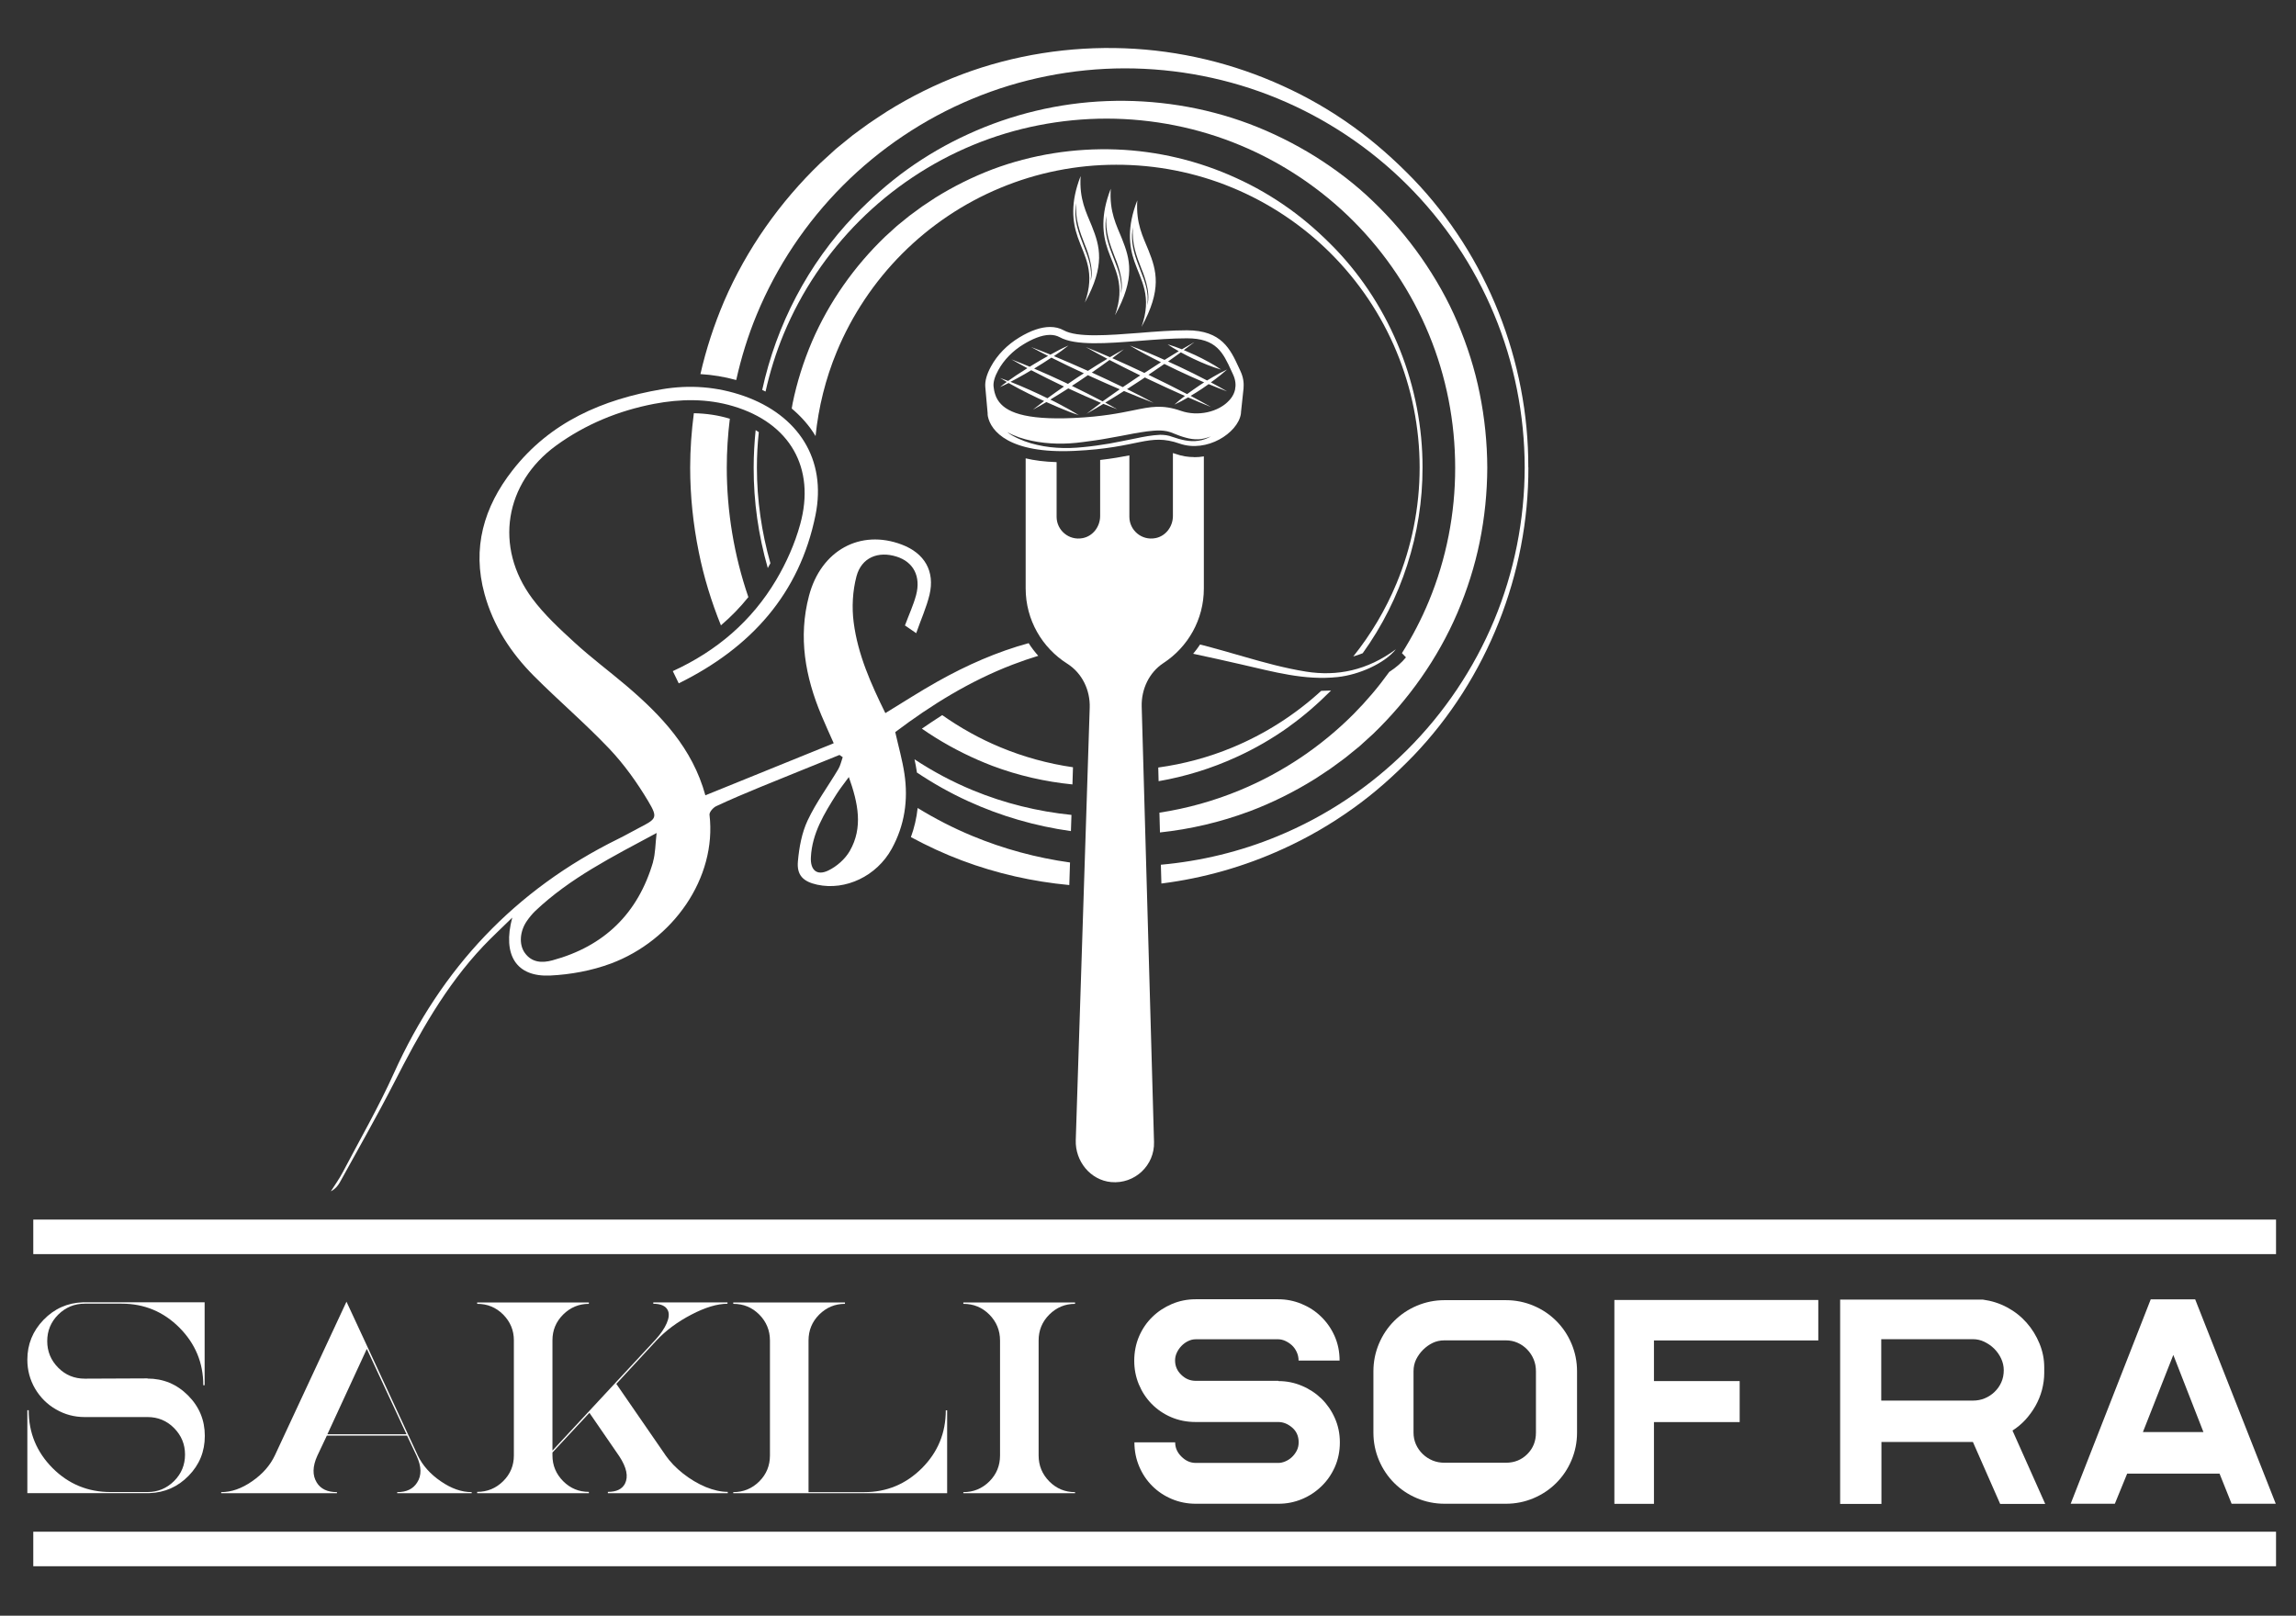
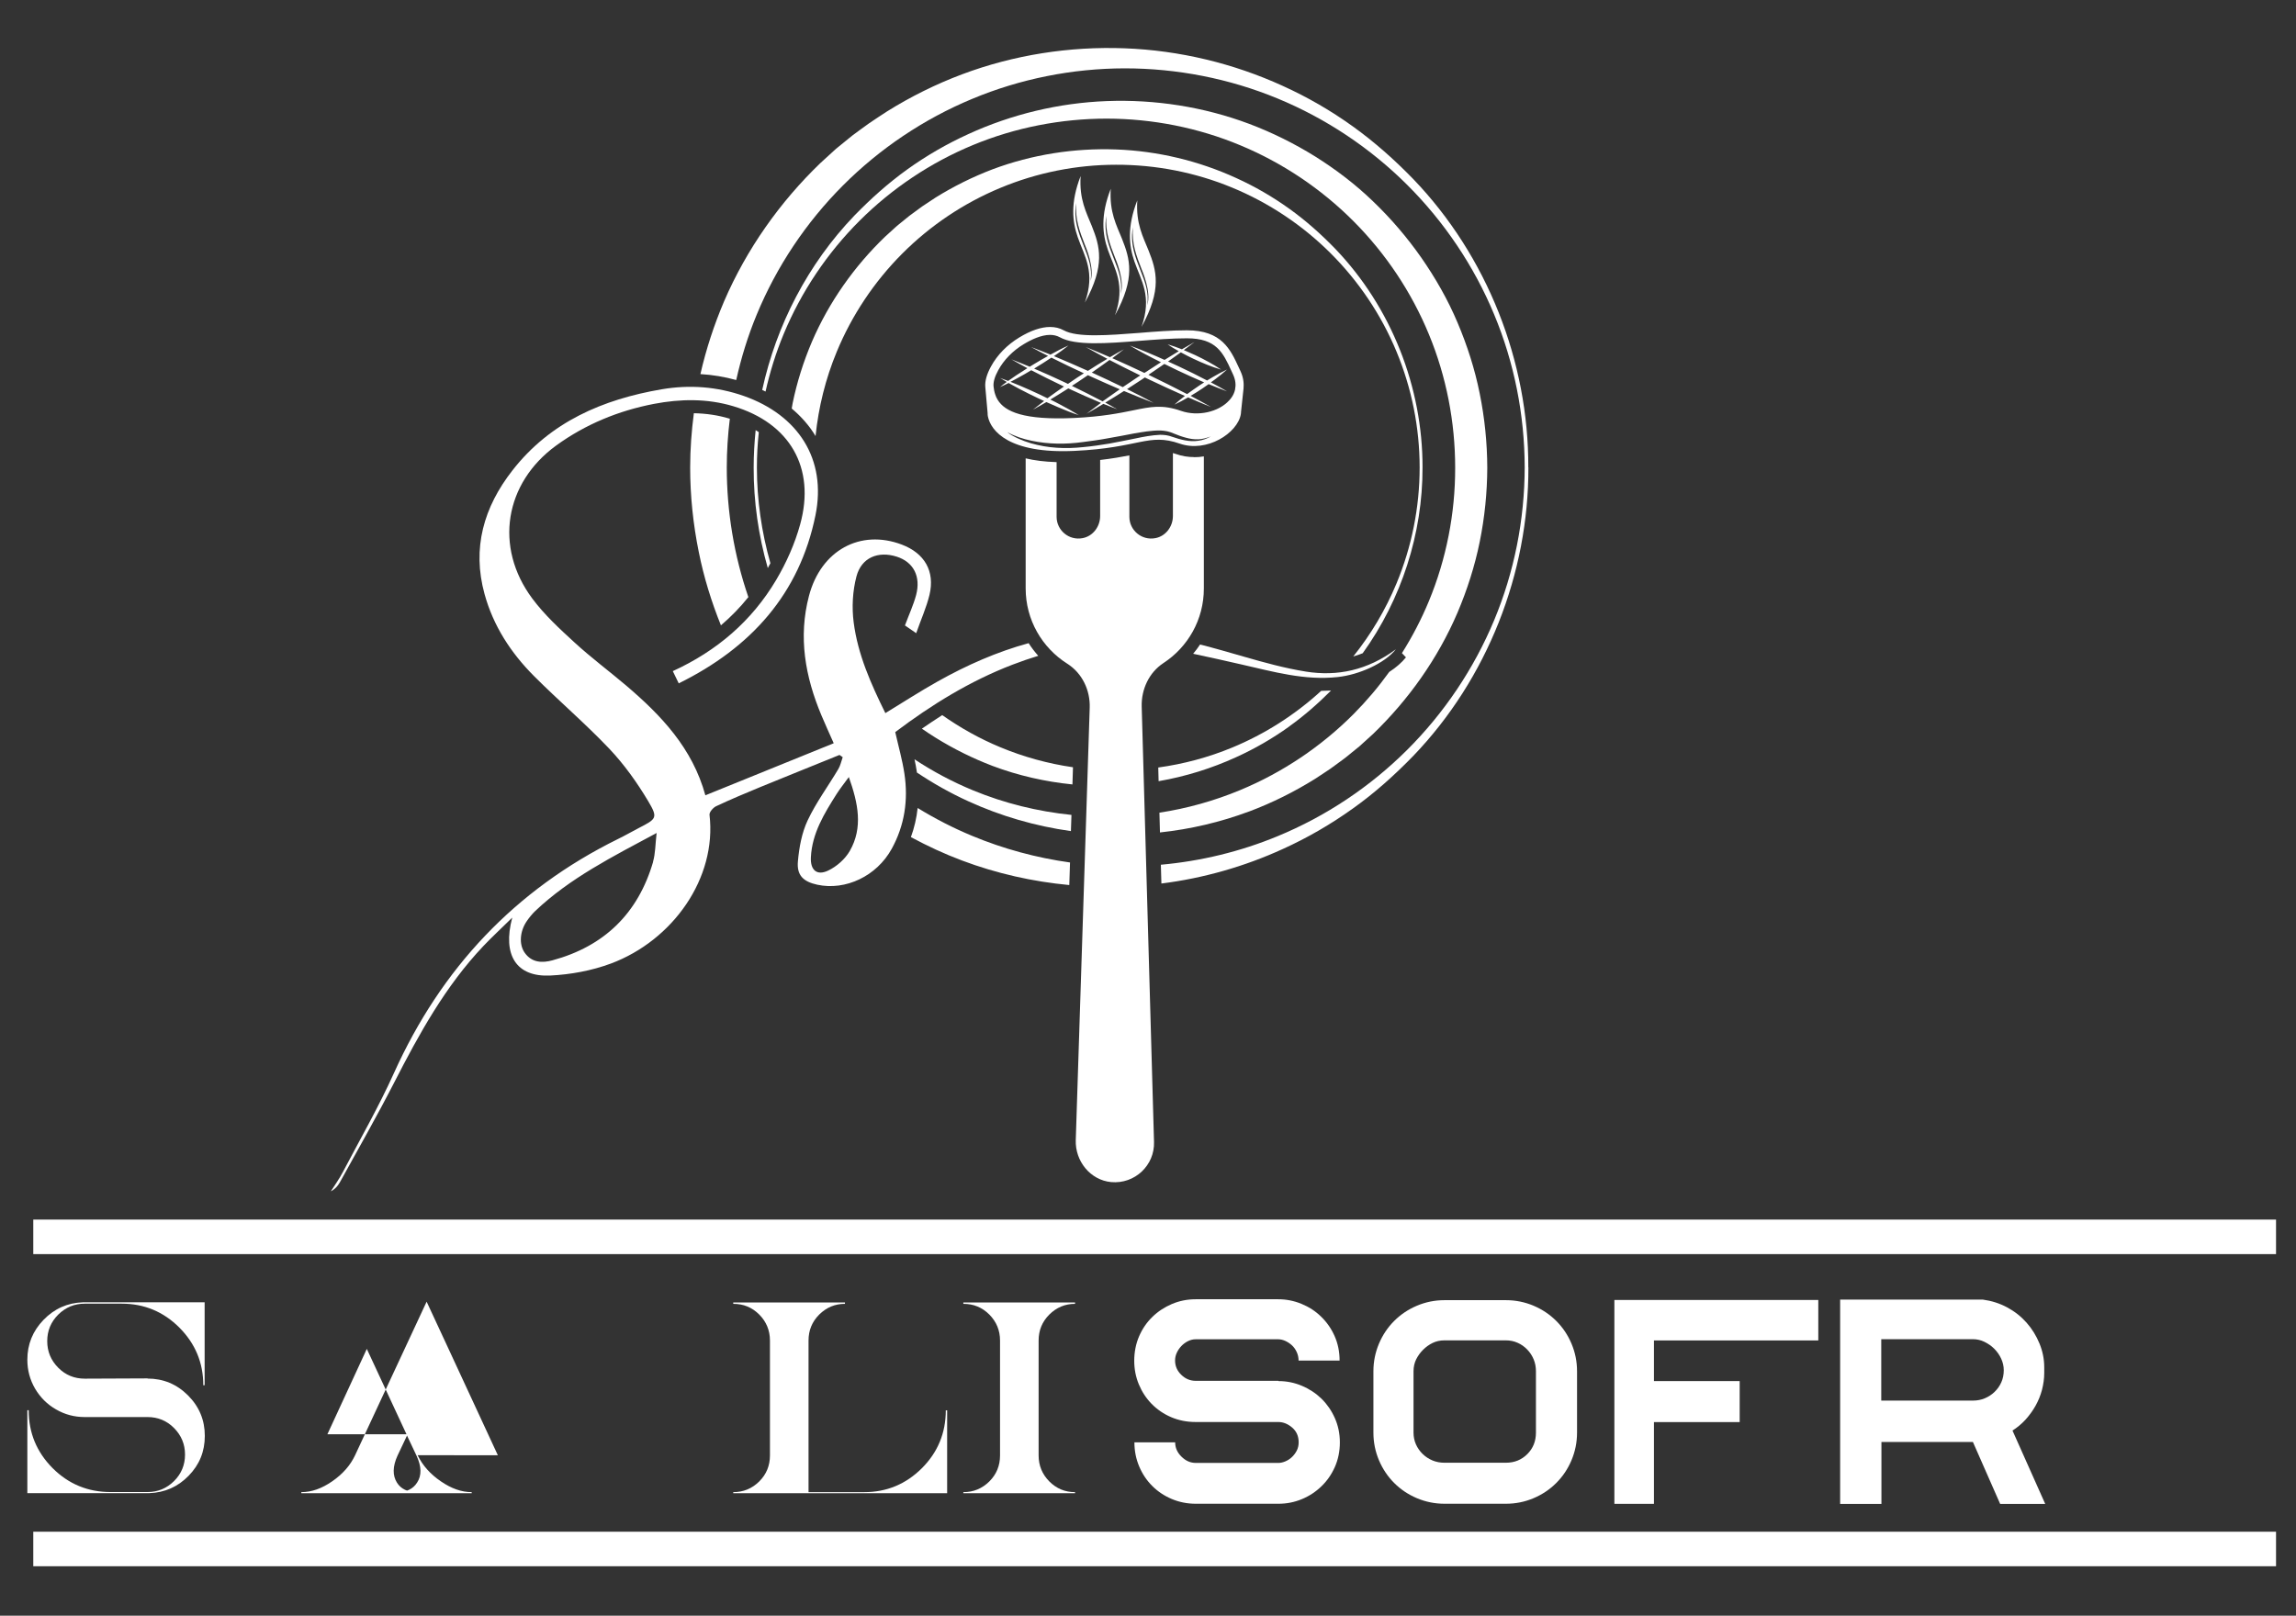
<svg xmlns="http://www.w3.org/2000/svg" id="Layer_1" data-name="Layer 1" viewBox="0 0 255.26 179.67">
  <rect x="0" y="0" width="255.26" height="179.67" fill="#333333" stroke="none" />
  <defs>
    <style>
      .cls-1, .cls-2 {
        fill: #fff;
      }

      .cls-2 {
        fill-rule: evenodd;
      }
    </style>
  </defs>
  <path class="cls-1" d="M84.01,47.83c-.14,1.39-.22,2.78-.22,4.17-.01,3.77.53,7.54,1.57,11.17.1-.18.2-.36.29-.54-.98-3.45-1.5-7.04-1.5-10.63,0-1.32.07-2.63.21-3.94-.12-.08-.23-.16-.35-.23Z" />
  <path class="cls-1" d="M158.15,51.99c.02,7.33-2.33,14.65-6.65,20.65-.35.14-.7.26-1.05.36,1.97-2.46,3.59-5.19,4.8-8.1,1.7-4.08,2.58-8.49,2.58-12.91,0-4.42-.88-8.83-2.58-12.91-1.69-4.08-4.2-7.81-7.33-10.93-3.13-3.12-6.87-5.61-10.94-7.29-4.08-1.69-8.49-2.55-12.9-2.54-4.41,0-8.81.88-12.88,2.58-4.07,1.69-7.79,4.19-10.9,7.31-3.11,3.12-5.6,6.85-7.28,10.92-1.24,2.99-2.02,6.15-2.35,9.36-.68-1.14-1.58-2.16-2.65-3.06.04-.19.06-.39.1-.58.48-2.35,1.21-4.65,2.15-6.86,1.9-4.41,4.71-8.38,8.13-11.67l1.32-1.2c.46-.38.92-.75,1.38-1.12.48-.35.95-.71,1.43-1.05.49-.33.98-.66,1.48-.98,2.01-1.25,4.13-2.3,6.33-3.14,4.4-1.65,9.11-2.38,13.74-2.21,4.63.17,9.19,1.27,13.34,3.17,2.08.94,4.06,2.09,5.9,3.41,1.85,1.32,3.54,2.83,5.11,4.45,6.26,6.52,9.74,15.42,9.72,24.34ZM143.33,80.78c1.67-1.19,3.21-2.55,4.65-3.99-.32.02-.65.03-.97.03-.04,0-.08,0-.12,0-2.9,2.66-6.27,4.81-9.9,6.31-2.63,1.09-5.4,1.83-8.22,2.22l.04,1.52c2.99-.52,5.89-1.42,8.62-2.67,2.08-.94,4.06-2.09,5.9-3.41ZM104.76,79.52c-.75.48-1.5.98-2.27,1.51.5.35,1.01.68,1.52,1,2.01,1.25,4.13,2.3,6.33,3.14,2.87,1.08,5.87,1.76,8.89,2.06l.06-1.91c-2.78-.4-5.5-1.15-8.09-2.23-2.27-.94-4.43-2.15-6.45-3.57Z" />
  <path class="cls-1" d="M169.92,51.99c.03,11.75-4.56,23.49-12.8,32.07-2.07,2.13-4.29,4.13-6.73,5.86-2.43,1.74-5.03,3.25-7.77,4.49-4.24,1.94-8.81,3.25-13.5,3.84l-.06-2.09c4.45-.4,8.84-1.46,12.97-3.17,5.37-2.21,10.3-5.5,14.42-9.61,4.12-4.11,7.42-9.03,9.66-14.4,2.24-5.37,3.39-11.19,3.4-17.01-.01-5.82-1.16-11.64-3.4-17.01-2.23-5.37-5.54-10.29-9.66-14.4-4.12-4.11-9.04-7.39-14.42-9.61-5.37-2.22-11.18-3.35-16.99-3.35-5.81.01-11.61,1.16-16.97,3.4-5.36,2.23-10.27,5.53-14.36,9.63-4.1,4.11-7.38,9.02-9.59,14.38-.97,2.34-1.72,4.78-2.27,7.25-1.3-.36-2.63-.58-3.98-.66.63-2.77,1.52-5.48,2.63-8.09,2.5-5.8,6.2-11.04,10.71-15.38l1.73-1.58c.61-.49,1.21-.99,1.82-1.48.63-.46,1.25-.93,1.89-1.38.65-.43,1.29-.87,1.95-1.29,2.64-1.65,5.44-3.04,8.34-4.13,5.8-2.18,12-3.13,18.1-2.9,6.1.23,12.1,1.68,17.57,4.18,2.74,1.24,5.35,2.75,7.77,4.49,2.43,1.74,4.66,3.73,6.73,5.86,8.24,8.58,12.84,20.32,12.8,32.07ZM81.09,46.55c-1.26-.38-2.56-.57-3.95-.6-.26,2-.41,4.02-.41,6.03,0,3.16.33,6.32.96,9.42.56,2.79,1.4,5.51,2.46,8.14,1.12-.96,2.14-2,3.05-3.14-1.59-4.63-2.4-9.52-2.4-14.42,0-1.81.12-3.62.34-5.42-.01,0-.03,0-.04-.01ZM102.02,89.86c-.12,1.11-.37,2.19-.75,3.23,1.84.99,3.73,1.87,5.68,2.6,3.85,1.45,7.88,2.35,11.93,2.73l.08-2.51c-3.73-.52-7.4-1.51-10.88-2.96-2.1-.87-4.12-1.91-6.06-3.1Z" />
  <path class="cls-1" d="M138.89,90.23c-3.21,1.2-6.55,1.98-9.93,2.34l-.06-2.2c3.09-.47,6.12-1.32,9-2.52,4.69-1.95,8.98-4.83,12.57-8.43,1.45-1.46,2.78-3.03,3.98-4.7.73-.47,1.37-1.02,1.86-1.62l-.45-.47c1.16-1.84,2.17-3.78,3-5.79,1.94-4.69,2.93-9.76,2.92-14.83,0-5.07-.98-10.14-2.92-14.83-1.93-4.69-4.8-8.99-8.39-12.59-3.58-3.59-7.88-6.48-12.57-8.43-4.69-1.96-9.76-2.96-14.85-2.97-5.08,0-10.17.99-14.86,2.93-4.7,1.94-9.01,4.82-12.61,8.41-3.6,3.59-6.5,7.9-8.45,12.6-.86,2.07-1.53,4.22-2.02,6.41-.12-.06-.25-.12-.37-.18,1.57-7.21,5.09-14.02,10.26-19.4,1.81-1.86,3.76-3.61,5.88-5.13,2.12-1.52,4.4-2.84,6.8-3.93,4.78-2.19,10.04-3.46,15.38-3.66,5.33-.2,10.76.63,15.84,2.54,2.54.96,4.98,2.17,7.3,3.61,2.31,1.45,4.5,3.11,6.47,5.02,1.98,1.9,3.77,3.99,5.35,6.25,1.57,2.26,2.95,4.67,4.02,7.21,1.08,2.54,1.93,5.19,2.47,7.9.55,2.71.83,5.48.84,8.24-.01,2.76-.29,5.53-.84,8.24-.55,2.71-1.4,5.36-2.48,7.9-2.18,5.08-5.43,9.66-9.37,13.46l-1.52,1.38c-.53.43-1.06.87-1.59,1.29-.55.4-1.1.82-1.65,1.21-.57.38-1.13.76-1.71,1.13-2.31,1.44-4.76,2.66-7.29,3.61ZM101.67,84.43c.1.46.19.93.26,1.4,0,.02,0,.05,0,.07,1.82,1.22,3.74,2.3,5.74,3.21,3.59,1.64,7.44,2.76,11.39,3.31l.06-1.8c-3.75-.38-7.45-1.29-10.94-2.73-2.28-.94-4.46-2.1-6.52-3.46Z" />
  <g>
    <path class="cls-1" d="M145.17,74.68c-2.31-.37-4.6-1-6.85-1.65-1.63-.47-3.26-.94-4.9-1.36-.24.36-.49.7-.77,1.03,1.8.37,3.58.79,5.37,1.19,3.53.8,7.01,1.8,10.7,1.4,2.34-.25,5.2-1.5,6.47-3.09-3.18,2.35-6.51,3.04-10.03,2.48Z" />
    <path class="cls-1" d="M115.43,72.93c-.39-.44-.76-.92-1.07-1.41-3.51.96-6.88,2.44-10.15,4.28-1.93,1.08-3.79,2.29-5.78,3.5-1.6-3.25-3.06-6.51-3.52-10.08-.22-1.68-.12-3.5.31-5.13.56-2.1,2.42-2.84,4.47-2.19,1.86.59,2.71,2.19,2.16,4.27-.3,1.12-.8,2.19-1.24,3.38.31.22.65.45,1.25.86.53-1.52,1.14-2.86,1.48-4.27.62-2.62-.55-4.62-3.08-5.58-4.62-1.75-8.99.64-10.32,5.7-1.21,4.59-.42,8.99,1.38,13.28.43,1.03.9,2.05,1.37,3.11-4.79,1.94-9.46,3.84-14.27,5.79-1.44-5.25-4.91-8.89-8.81-12.21-1.9-1.61-3.9-3.1-5.73-4.78-1.67-1.53-3.36-3.09-4.7-4.89-4.26-5.72-3.09-12.85,2.67-17.03,3.26-2.36,6.92-3.86,10.86-4.62,2.94-.56,5.9-.61,8.81.26,6.28,1.87,9.18,6.84,7.44,13.14-.59,2.15-1.54,4.28-2.68,6.2-2.7,4.54-6.57,7.87-11.48,10.12.22.46.41.86.66,1.36,8.05-3.97,13.43-9.98,15.2-18.69,1.27-6.24-1.92-11.13-7.94-13.26-2.99-1.05-6.05-1.28-9.16-.75-6.55,1.12-12.38,3.62-16.59,9.02-3.18,4.07-4.51,8.63-3.1,13.75.97,3.53,2.92,6.53,5.48,9.1,2.74,2.75,5.71,5.28,8.38,8.09,1.66,1.75,3.1,3.77,4.34,5.85,1.1,1.85.92,1.96-1.04,2.97-.77.4-1.53.84-2.31,1.22-11.46,5.65-19.66,14.38-24.91,26.01-1.7,3.77-3.77,7.37-5.69,11.03-.39.75-.89,1.44-1.34,2.15.46-.24.77-.59.99-.98,2.04-3.7,4.13-7.37,6.06-11.13,2.77-5.41,5.69-10.71,9.91-15.17.96-1.01,1.99-1.96,3.21-3.16-1.12,4.2.48,6.62,4.22,6.44,2.27-.11,4.61-.54,6.74-1.33,6.89-2.57,11.8-9.5,10.97-16.55-.03-.29.4-.79.74-.95,1.62-.76,3.26-1.45,4.91-2.13,2.93-1.2,5.87-2.38,8.8-3.57.12.08.24.17.36.25-.16.44-.25.92-.49,1.32-1.13,1.91-2.47,3.71-3.41,5.71-.65,1.38-.94,2.99-1.08,4.53-.15,1.57.59,2.28,2.15,2.62,3.14.68,6.6-.95,8.27-3.98,1.44-2.61,1.86-5.43,1.42-8.36-.23-1.53-.66-3.03-1.02-4.63,4-3.02,8.28-5.67,13.04-7.5.96-.37,1.93-.7,2.91-1ZM72.61,95.84c-1.67,5.73-5.43,9.39-11.19,10.95-1.13.31-2.29.27-3.07-.82-.68-.94-.56-2.42.23-3.56.27-.39.58-.77.92-1.1,3.87-3.67,8.57-6.03,13.5-8.68-.15,1.27-.13,2.27-.4,3.2ZM94.48,94.62c-.52.91-1.46,1.74-2.41,2.19-1.26.6-1.99-.06-1.92-1.47.13-2.68,1.49-4.88,2.87-7.06.37-.58.81-1.13,1.35-1.87,1.04,2.92,1.59,5.62.11,8.21Z" />
  </g>
  <g>
    <path class="cls-1" d="M16.4,153.3c1.75,0,3.25.62,4.5,1.87,1.25,1.25,1.87,2.75,1.87,4.5s-.6,3.21-1.8,4.44c-1.2,1.23-2.65,1.87-4.37,1.93H3.04v-9.22h.15c0,2.52.89,4.66,2.66,6.44,1.77,1.77,3.92,2.66,6.44,2.66h4.11c1.15,0,2.13-.41,2.95-1.22.82-.82,1.22-1.8,1.22-2.95s-.41-2.13-1.22-2.95-1.8-1.22-2.95-1.22h-6.98c-1.15,0-2.21-.28-3.19-.85-.98-.56-1.75-1.33-2.33-2.31-.57-.98-.86-2.05-.86-3.22,0-1.71.6-3.19,1.8-4.43s2.65-1.89,4.37-1.95h13.54v9.22h-.15c0-2.5-.89-4.63-2.66-6.41-1.77-1.77-3.91-2.66-6.41-2.66h-4.11c-1.15,0-2.13.41-2.95,1.22-.82.82-1.22,1.8-1.22,2.95s.41,2.13,1.22,2.95,1.8,1.22,2.95,1.22l6.98-.03Z" />
-     <path class="cls-1" d="M46.43,161.82c.54,1.13,1.4,2.1,2.57,2.9,1.17.81,2.32,1.21,3.44,1.21v.12h-8.28v-.12c1.03,0,1.76-.35,2.21-1.06.52-.79.5-1.78-.06-2.99l-1.06-2.24h-8.91l-1.06,2.24c-.54,1.19-.56,2.19-.06,2.99.44.71,1.19,1.06,2.24,1.06v.12h-12.87v-.12c1.13,0,2.28-.4,3.44-1.21,1.17-.81,2.01-1.77,2.54-2.9l7.95-17.07,2.36,5.08,5.56,12ZM36.4,159.49h8.79l-4.41-9.49-4.38,9.49Z" />
-     <path class="cls-1" d="M73.96,161.79c.52.75,1.18,1.44,1.98,2.07.8.63,1.64,1.13,2.52,1.5.89.36,1.7.54,2.45.54v.15h-13.33v-.15c.95,0,1.58-.3,1.9-.91.4-.79.19-1.8-.63-3.05l-3.32-4.83-4.11,4.41v.33c0,1.11.4,2.06,1.19,2.86.8.8,1.75,1.19,2.86,1.19v.15h-12.42v-.15c1.13,0,2.09-.4,2.89-1.19s1.19-1.75,1.19-2.86v-12.81c0-1.11-.4-2.06-1.19-2.86-.8-.8-1.76-1.19-2.89-1.19v-.15h12.42v.15c-1.11,0-2.06.4-2.86,1.19-.8.8-1.19,1.75-1.19,2.86v12.27l11.45-12.33c.58-.64,1-1.25,1.25-1.83.25-.57.3-1.04.14-1.41-.22-.5-.77-.76-1.63-.76v-.15h8.25v.15c-1.13,0-2.47.4-4.02,1.21-1.55.81-2.85,1.77-3.9,2.9l-4.44,4.8,5.44,7.89Z" />
+     <path class="cls-1" d="M46.43,161.82c.54,1.13,1.4,2.1,2.57,2.9,1.17.81,2.32,1.21,3.44,1.21v.12h-8.28v-.12c1.03,0,1.76-.35,2.21-1.06.52-.79.5-1.78-.06-2.99l-1.06-2.24l-1.06,2.24c-.54,1.19-.56,2.19-.06,2.99.44.71,1.19,1.06,2.24,1.06v.12h-12.87v-.12c1.13,0,2.28-.4,3.44-1.21,1.17-.81,2.01-1.77,2.54-2.9l7.95-17.07,2.36,5.08,5.56,12ZM36.4,159.49h8.79l-4.41-9.49-4.38,9.49Z" />
    <path class="cls-1" d="M96.08,165.93c2.5,0,4.63-.89,6.41-2.66,1.77-1.77,2.66-3.92,2.66-6.44h.15v9.22h-23.78v-.12c1.13,0,2.09-.4,2.89-1.19.8-.8,1.19-1.76,1.19-2.89v-12.78c0-1.13-.4-2.09-1.19-2.89-.8-.8-1.76-1.19-2.89-1.19v-.15h12.42v.15c-1.11,0-2.06.4-2.86,1.19-.8.8-1.19,1.76-1.19,2.89v16.86h6.19Z" />
    <path class="cls-1" d="M111.18,144.84h8.34v.15c-1.11,0-2.06.4-2.86,1.19-.8.8-1.19,1.76-1.19,2.89v12.78c0,1.13.4,2.09,1.19,2.89.8.8,1.75,1.19,2.86,1.19v.12h-12.42v-.12c1.13,0,2.09-.4,2.89-1.19.8-.8,1.19-1.76,1.19-2.89v-12.78c0-1.13-.4-2.09-1.19-2.89-.8-.8-1.76-1.19-2.89-1.19v-.15h4.08Z" />
  </g>
  <g>
    <path class="cls-1" d="M142.14,153.58c.91,0,1.79.18,2.61.53.83.35,1.55.83,2.17,1.43.62.61,1.11,1.32,1.48,2.15.37.83.56,1.73.56,2.71s-.19,1.91-.56,2.74c-.37.83-.87,1.55-1.5,2.15-.63.61-1.35,1.08-2.17,1.42-.82.34-1.68.51-2.6.51h-9.18c-.96,0-1.85-.18-2.68-.53-.83-.35-1.55-.83-2.17-1.45-.62-.62-1.1-1.34-1.45-2.17-.35-.83-.53-1.72-.53-2.68h4.53c0,.6.23,1.13.7,1.59.47.47,1,.7,1.59.7h9.18c.23,0,.48-.05.75-.16.27-.11.51-.26.73-.46.22-.2.41-.45.56-.73.15-.29.22-.6.22-.94,0-.68-.24-1.23-.72-1.64-.48-.41-.99-.62-1.55-.62h-9.18c-.98,0-1.89-.18-2.73-.54-.84-.36-1.56-.86-2.17-1.48-.61-.63-1.08-1.35-1.42-2.17-.34-.82-.51-1.7-.51-2.63s.18-1.88.54-2.71c.36-.83.85-1.55,1.47-2.15.62-.61,1.34-1.08,2.17-1.44.83-.35,1.71-.53,2.65-.53h9.18c.89,0,1.75.17,2.58.51.83.34,1.56.81,2.18,1.42.63.61,1.13,1.32,1.5,2.15s.56,1.74.56,2.74h-4.56c0-.34-.07-.66-.21-.96-.14-.3-.32-.55-.54-.75-.22-.2-.47-.36-.73-.48-.27-.12-.53-.18-.78-.18h-9.18c-.3,0-.58.07-.86.21-.28.14-.52.32-.73.54-.21.22-.38.47-.51.75s-.19.56-.19.86c0,.62.23,1.15.69,1.59.46.45.99.67,1.61.67h9.18Z" />
    <path class="cls-1" d="M160.6,167.22c-1.08,0-2.11-.21-3.08-.62-.97-.41-1.81-.98-2.52-1.69-.71-.71-1.28-1.55-1.69-2.52-.41-.97-.62-1.99-.62-3.08v-6.82c0-1.08.21-2.11.62-3.08.41-.97.98-1.81,1.69-2.52s1.55-1.28,2.52-1.69c.97-.41,1.99-.62,3.08-.62h6.82c1.08,0,2.11.21,3.08.62.97.41,1.81.98,2.52,1.69.71.71,1.28,1.55,1.69,2.52.41.97.62,1.99.62,3.08v6.82c0,1.08-.21,2.11-.62,3.08-.41.97-.98,1.81-1.69,2.52s-1.55,1.28-2.52,1.69c-.97.41-1.99.62-3.08.62h-6.82ZM158.21,150.1c-.32.32-.57.67-.77,1.07-.19.39-.29.83-.29,1.32v6.82c0,.47.09.9.27,1.31.18.4.43.76.75,1.07.32.31.69.55,1.1.72.41.17.86.25,1.32.25h6.82c.96,0,1.75-.32,2.39-.96.64-.64.96-1.43.96-2.39v-6.82c0-.47-.08-.91-.25-1.32-.17-.41-.41-.78-.72-1.1-.31-.32-.66-.57-1.07-.75-.4-.18-.84-.27-1.31-.27h-6.82c-.49,0-.93.1-1.32.29-.39.19-.75.45-1.07.77Z" />
    <path class="cls-1" d="M183.88,149.05v4.53h9.53v4.56h-9.53v9.09h-4.4v-22.67h22.67v4.5h-18.27Z" />
    <path class="cls-1" d="M204.57,144.52h15.88c.96.13,1.85.41,2.69.86.84.45,1.56,1.02,2.17,1.71.61.69,1.08,1.46,1.43,2.31.35.85.53,1.73.53,2.65v.64c0,.62-.09,1.24-.25,1.87-.17.63-.41,1.22-.73,1.79-.32.56-.7,1.08-1.13,1.55-.44.47-.91.86-1.42,1.18l3.64,8.16h-5.01l-3.03-6.89h-10.17v6.89h-4.59v-22.7ZM209.16,155.75h10.17c.47,0,.91-.08,1.32-.25.41-.17.78-.41,1.1-.72.32-.31.57-.66.75-1.07.18-.4.27-.85.27-1.34,0-.45-.1-.88-.29-1.29s-.45-.78-.77-1.1-.69-.57-1.1-.77-.84-.29-1.29-.29h-10.17v6.82Z" />
-     <path class="cls-1" d="M244.05,144.49l8.96,22.73h-4.91l-1.34-3.35h-10.27l-1.37,3.35h-4.91l8.9-22.73h4.94ZM244.97,159.25l-3.35-8.58-3.38,8.58h6.73Z" />
  </g>
  <rect class="cls-1" x="3.7" y="170.33" width="249.34" height="3.84" />
  <rect class="cls-1" x="3.7" y="135.62" width="249.34" height="3.84" />
  <path class="cls-1" d="M132.77,50.83c-.7,0-1.38-.11-2.02-.34-.12-.04-.24-.07-.35-.11v7c0,1.17-.79,2.24-1.94,2.46-1.54.3-2.9-.88-2.9-2.37v-6.83c-.88.17-1.93.36-3.25.51v6.23c0,1.17-.79,2.24-1.94,2.46-1.54.3-2.9-.88-2.9-2.37v-6.08c-1.34-.04-2.48-.19-3.44-.42v14.46c0,3.52,1.84,6.61,4.62,8.37,1.66,1.05,2.57,2.95,2.5,4.91l-1.55,48.07c-.08,2.33,1.61,4.45,3.93,4.67,2.64.24,4.85-1.87,4.77-4.46l-1.37-48.43c-.05-1.91.82-3.78,2.42-4.83,2.71-1.77,4.49-4.82,4.49-8.29v-14.69c-.35.06-.71.09-1.07.09Z" />
  <g>
    <path class="cls-1" d="M138.25,43.13c.06-.61-.05-1.24-.34-1.86l-.18-.39c-.94-2.04-1.91-4.15-5.77-4.15-1.67,0-3.52.14-5.31.29-3.39.26-6.9.54-8.39-.29-.45-.25-.96-.37-1.52-.37-.99,0-2.14.39-3.41,1.16-1.37.83-2.46,1.95-3.16,3.24-.47.86-.68,1.62-.63,2.26h0s.26,2.92.26,2.92c0,.12,0,.25.03.37.33,1.61,2.35,4.17,9.62,3.83,7.26-.33,8.21-2.02,11.7-.81,3.02,1.05,6.44-1.17,6.8-3.27v-.02c.02-.07.02-.14.02-.21l.29-2.71-.02.02ZM133.24,49.01c-.49.08-.99.05-1.48-.04-.49-.09-.96-.23-1.42-.39-.24-.08-.44-.15-.67-.18-.22-.04-.45-.04-.68-.05-.93.04-1.88.22-2.82.42-.95.19-1.9.39-2.85.56-.96.16-1.92.3-2.89.39-.97.1-1.96.14-2.94.07-.98-.06-1.95-.23-2.89-.5-.47-.14-.93-.31-1.37-.51-.44-.2-.88-.43-1.26-.73.85.46,1.77.77,2.71.96.94.2,1.89.3,2.84.32.95.02,1.9-.04,2.85-.17.95-.12,1.9-.25,2.85-.43.95-.16,1.9-.35,2.85-.53.95-.16,1.92-.34,2.93-.33.26.02.51.03.76.09.25.05.51.15.72.24.44.18.89.35,1.35.47.46.13.93.2,1.4.18.47-.02.94-.15,1.39-.32-.42.23-.89.42-1.38.48ZM137.31,43.32c-.04.17-.09.33-.16.48-.13.28-.3.52-.48.71-1.19,1.32-3.5,1.83-5.37,1.18-2.09-.73-3.37-.46-5.31-.06-1.53.31-3.43.7-6.56.85-5.59.26-7.71-.69-8.52-2.03-.11-.18-.2-.37-.26-.57-.1-.29-.16-.6-.19-.9-.05-.46.12-1.09.52-1.81.31-.57.71-1.11,1.19-1.6.48-.49,1.03-.93,1.65-1.3.84-.51,1.94-1.03,2.92-1.03.38,0,.75.08,1.08.26,1.73.96,5.22.69,8.9.4,1.78-.14,3.61-.28,5.24-.28,3.27,0,4.01,1.59,4.94,3.62l.18.39c.3.64.33,1.2.23,1.67Z" />
    <path class="cls-1" d="M134.36,42.71c.68.28,1.36.56,2.06.81-.59-.35-1.2-.68-1.8-1,.14-.1.29-.21.43-.31.47-.35.93-.72,1.37-1.12-.54.25-1.06.53-1.57.83-.22.13-.43.26-.65.39-1.02-.54-2.06-1.05-3.1-1.54-.41-.19-.83-.38-1.24-.57.48-.34.95-.67,1.42-1.02.46.26.94.49,1.41.72.5.23,1,.46,1.51.66.51.2,1.03.39,1.56.54-.46-.32-.93-.6-1.41-.86-.48-.27-.97-.51-1.47-.75-.42-.19-.85-.38-1.27-.56.39-.29.79-.59,1.18-.89-.47.26-.93.53-1.39.8,0,0-.02,0-.03-.01-.51-.2-1.03-.39-1.56-.54.4.28.82.53,1.24.76-.53.32-1.06.64-1.58.97-1.27-.57-2.56-1.12-3.87-1.6,1.13.67,2.3,1.28,3.47,1.86-.62.39-1.23.79-1.84,1.19-1.18-.56-2.37-1.11-3.57-1.64.43-.32.86-.65,1.29-.99-.52.28-1.04.58-1.55.88-.89-.39-1.79-.77-2.69-1.13.79.45,1.6.88,2.4,1.31-.73.43-1.45.88-2.16,1.34-1.25-.56-2.51-1.11-3.78-1.64.55-.37,1.1-.76,1.62-1.18-.69.3-1.35.65-2,1.01,0,0,0,0-.01,0-.71-.29-1.43-.57-2.15-.84.62.34,1.25.67,1.89.99-.56.31-1.11.63-1.65.96-.13.08-.26.16-.39.24-.68-.28-1.35-.56-2.04-.82.59.34,1.18.66,1.78.98-.41.26-.82.52-1.23.79-.31.21-.61.41-.91.63-.3-.11-.6-.23-.9-.33.25.15.5.3.75.44-.25.18-.51.37-.75.57.32-.14.63-.29.95-.45.39.22.78.43,1.17.64.71.38,1.44.73,2.17,1.08.2.1.41.19.61.28-.42.32-.84.64-1.25.97.51-.27,1-.56,1.5-.85.45.2.9.4,1.35.59.74.32,1.5.62,2.27.87-.69-.43-1.4-.82-2.12-1.2-.35-.19-.7-.36-1.06-.54.67-.4,1.34-.82,2-1.24,1.2.56,2.41,1.1,3.63,1.61-.54.4-1.08.8-1.61,1.21.63-.36,1.26-.72,1.88-1.1.51.21,1.02.41,1.53.6-.44-.25-.87-.5-1.32-.74.7-.42,1.39-.85,2.08-1.29,1.09.46,2.19.9,3.3,1.32-.98-.53-1.96-1.04-2.96-1.53.54-.35,1.09-.7,1.63-1.06.12-.08.23-.16.35-.24.1.05.2.1.3.15,1.37.65,2.76,1.29,4.15,1.91-.4.3-.79.62-1.16.96.52-.24,1.03-.51,1.52-.8.85.37,1.69.73,2.55,1.07-.75-.43-1.51-.83-2.27-1.24.43-.25.85-.52,1.26-.79.25-.17.5-.34.75-.52ZM115.08,40.92c.61-.37,1.21-.75,1.81-1.15,1.19.6,2.4,1.18,3.61,1.74-.25.16-.51.33-.76.49-.34.23-.68.46-1.01.69-.11-.05-.22-.11-.33-.16-1.13-.53-2.27-1.05-3.43-1.54.04-.02.08-.05.12-.07ZM116.45,44.29c-.27-.13-.55-.27-.82-.4-.73-.34-1.47-.68-2.21-.99-.36-.15-.72-.3-1.08-.44.27-.14.55-.28.81-.43.51-.27,1-.56,1.5-.86,1.17.61,2.36,1.2,3.55,1.77.03.01.06.03.09.04-.62.43-1.23.86-1.84,1.31ZM122.59,44.64c-1.13-.6-2.27-1.17-3.42-1.73.27-.18.54-.35.81-.53.32-.22.65-.44.97-.66.12.06.25.11.37.17,1.05.48,2.1.94,3.17,1.4-.64.44-1.27.89-1.9,1.34ZM126.64,41.83c-.61.4-1.21.81-1.81,1.22-1.1-.54-2.21-1.06-3.33-1.57-.04-.02-.08-.04-.12-.05.66-.46,1.32-.92,1.97-1.4,1.13.59,2.27,1.16,3.42,1.72-.04.03-.09.06-.13.09ZM131.97,43.82c-1.4-.73-2.81-1.43-4.22-2.11-.02-.01-.04-.02-.07-.03.59-.4,1.18-.8,1.77-1.21.48.24.97.47,1.45.71.98.46,1.97.91,2.97,1.34-.18.11-.35.22-.52.34-.47.32-.93.64-1.38.97Z" />
  </g>
  <g>
    <path class="cls-2" d="M126.91,36.35c2.29-4.15,1.67-6.27.78-8.5-.61-1.52-1.42-2.97-1.25-5.57-1.16,2.97-.92,5.07-.32,6.8.75,2.16,1.99,3.86.79,7.27ZM125.96,25.28c-.16,1.79.4,3.22.93,4.58.09.23,1.14,2.61.65,4.09.23-1.4-.25-2.63-.77-3.94-.26-.66-.52-1.34-.71-2.08-.09-.35-.35-1.58-.1-2.65Z" />
    <path class="cls-2" d="M123.96,35.06c2.29-4.15,1.67-6.27.78-8.5-.61-1.52-1.42-2.97-1.25-5.57-1.16,2.97-.92,5.07-.32,6.8.75,2.16,1.99,3.86.79,7.27ZM123.01,24c-.16,1.79.4,3.22.93,4.58.09.23,1.14,2.61.65,4.09.23-1.4-.25-2.63-.77-3.94-.26-.66-.52-1.34-.71-2.08-.09-.35-.35-1.58-.1-2.65Z" />
    <path class="cls-2" d="M120.61,33.65c2.29-4.15,1.67-6.27.78-8.5-.61-1.52-1.42-2.97-1.25-5.57-1.16,2.97-.92,5.07-.32,6.8.75,2.16,1.99,3.86.79,7.27ZM119.66,22.58c-.16,1.79.4,3.22.93,4.58.09.23,1.14,2.61.65,4.09.23-1.4-.25-2.63-.77-3.94-.26-.66-.52-1.34-.71-2.08-.09-.35-.35-1.58-.1-2.65Z" />
  </g>
</svg>